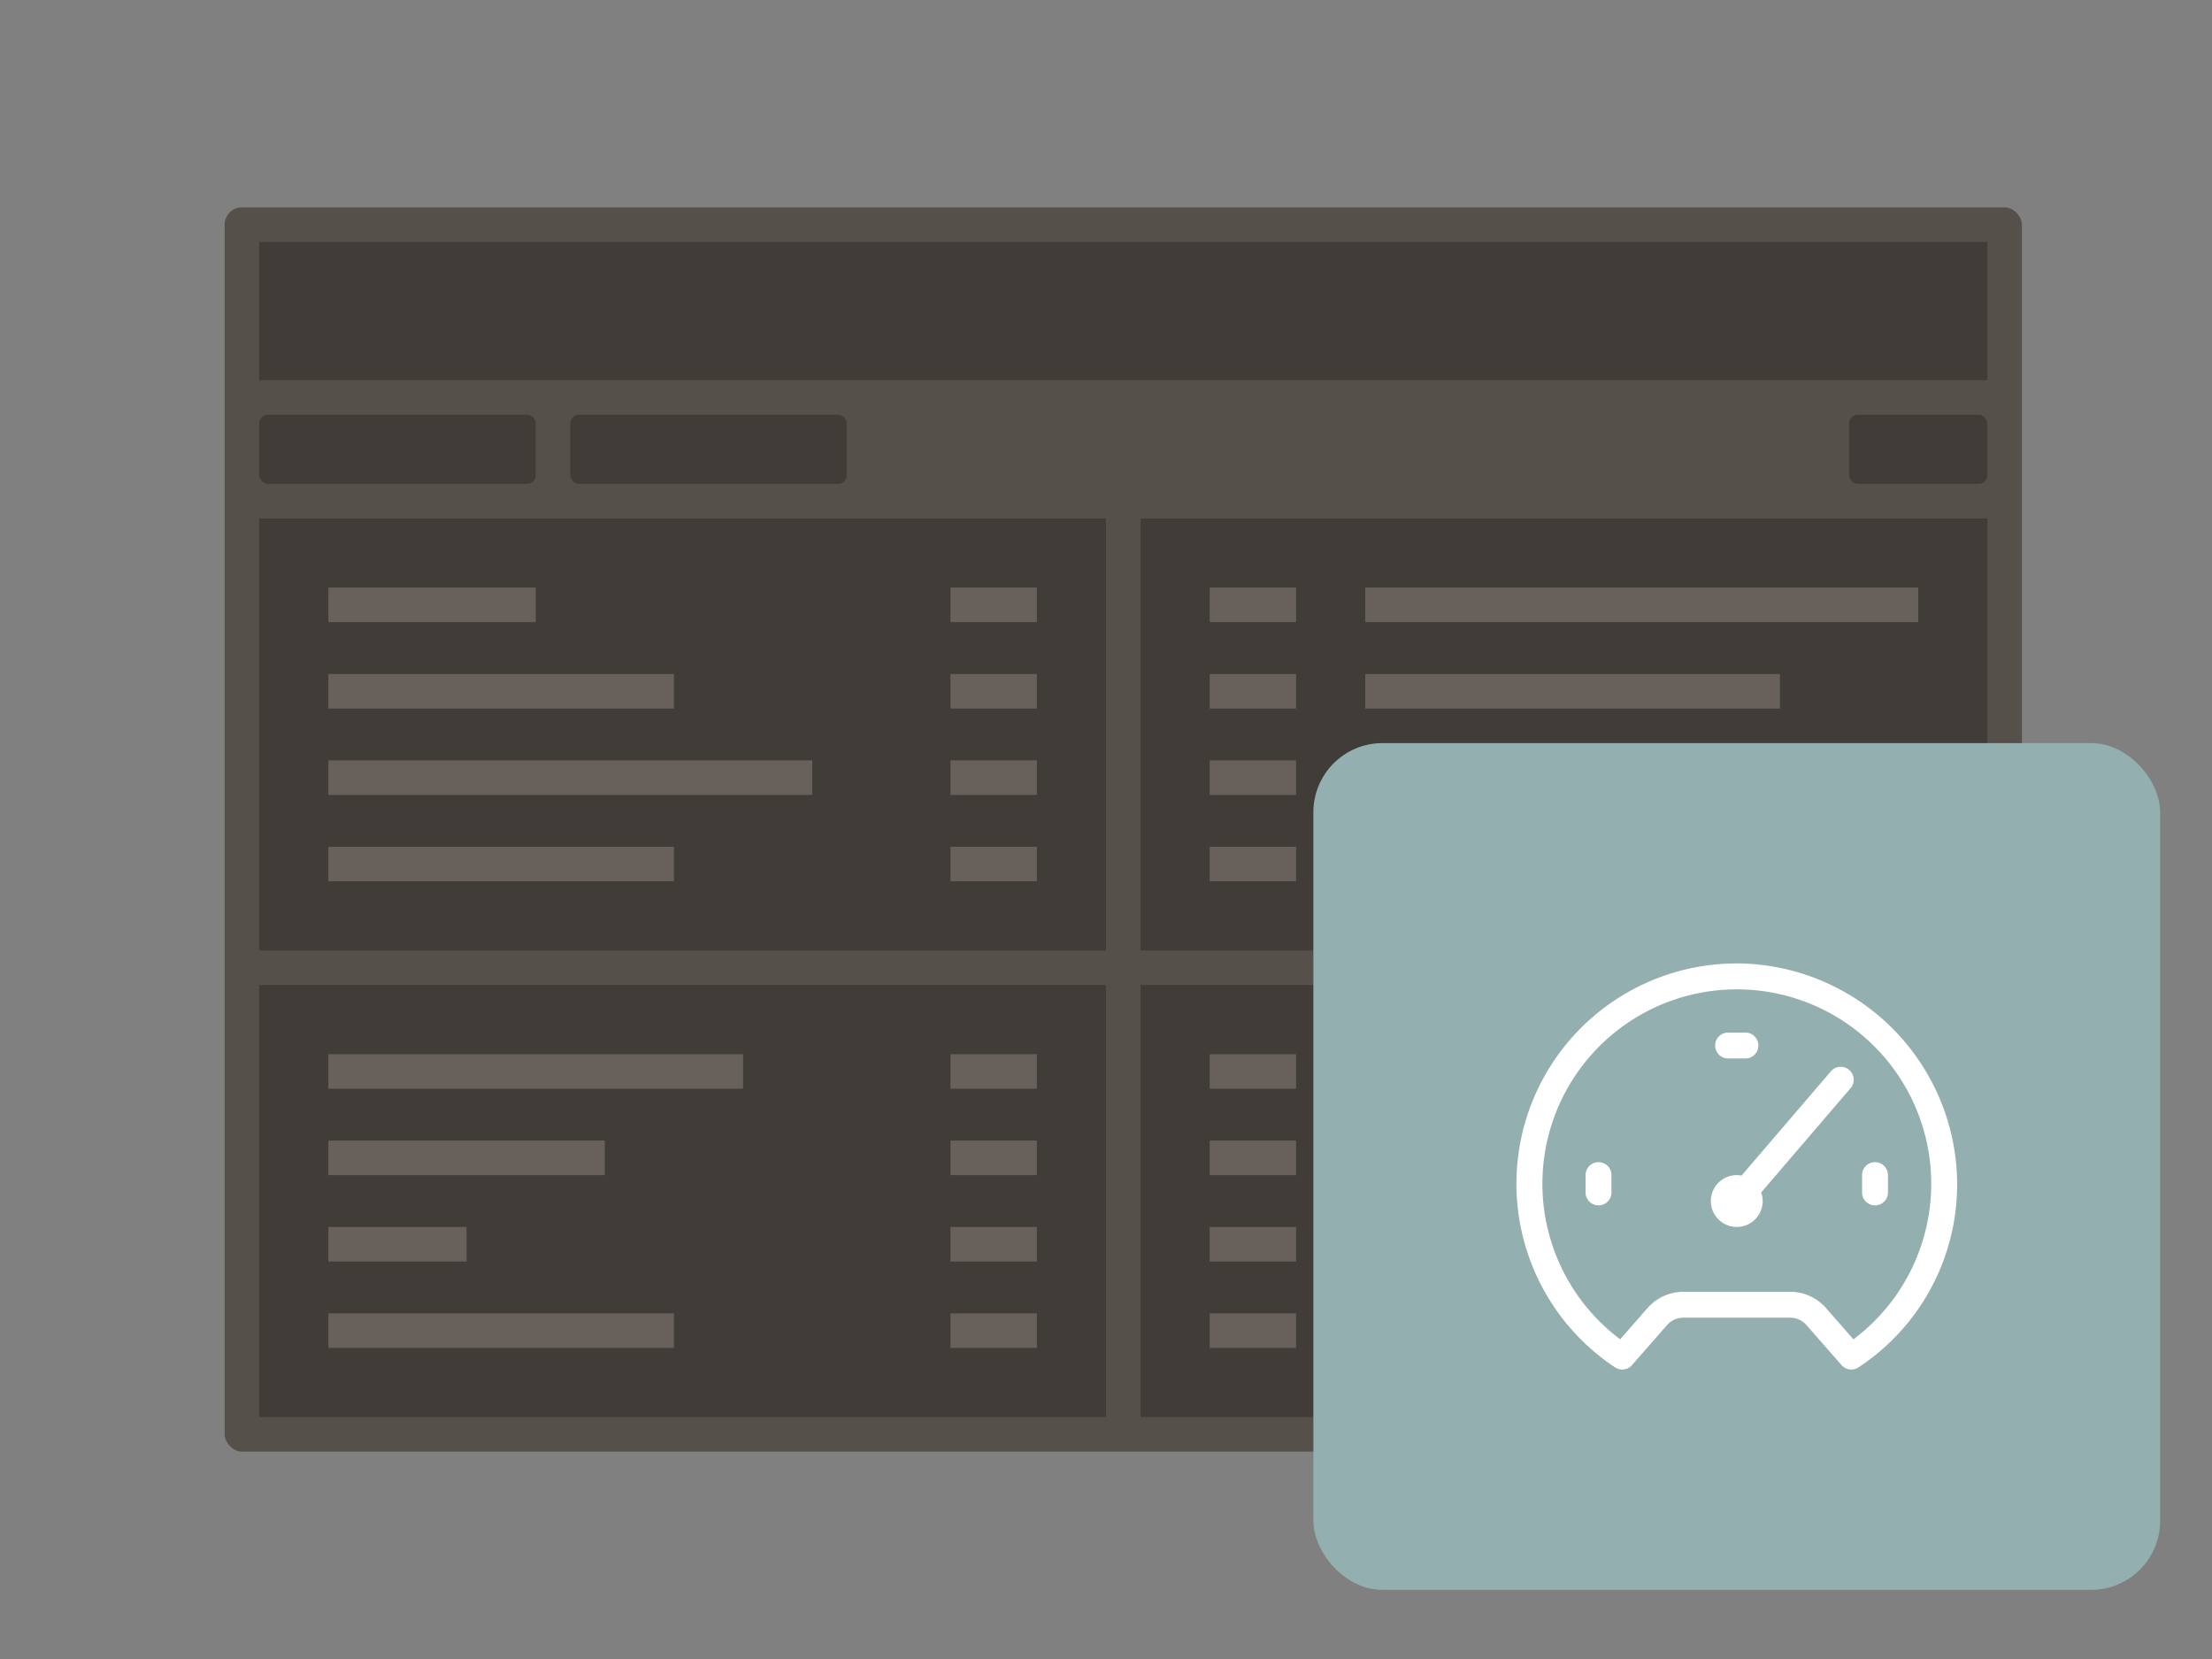
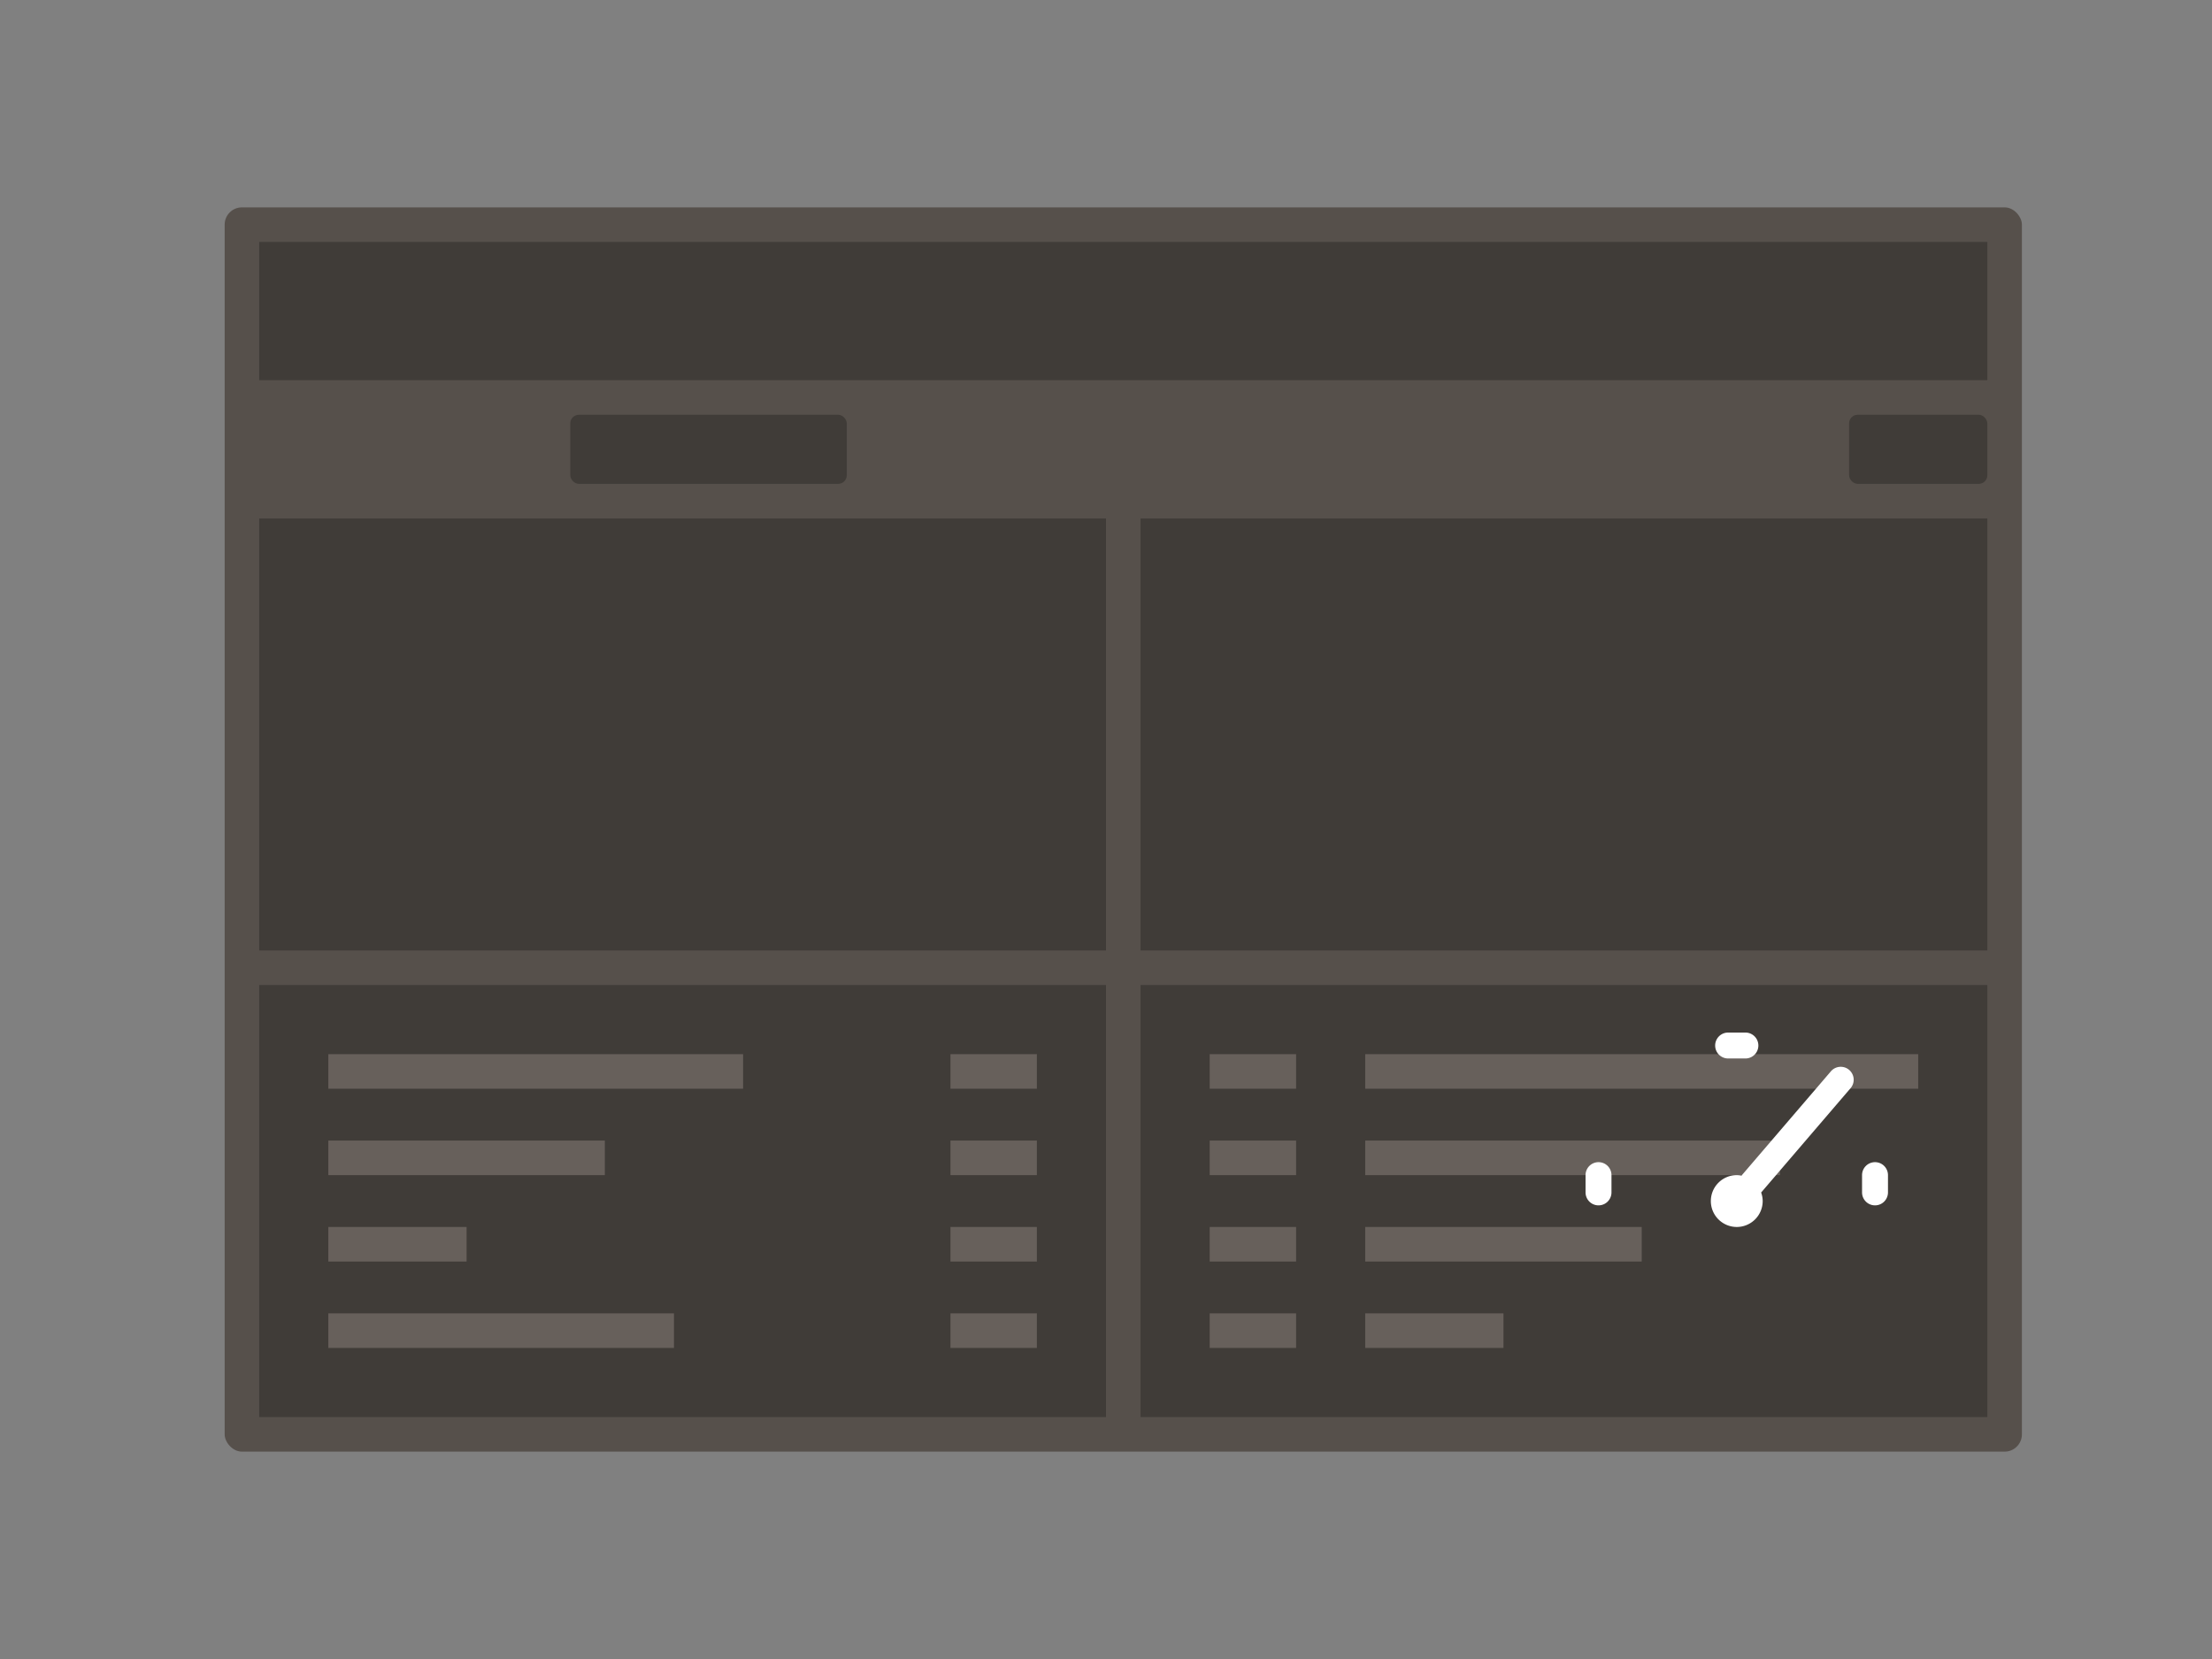
<svg xmlns="http://www.w3.org/2000/svg" xmlns:xlink="http://www.w3.org/1999/xlink" viewBox="0 0 128 96">
  <rect x="0" y="0" width="128" height="96" fill="#808080" stroke="none" />
  <symbol id="a" viewBox="0 0 49 49">
    <path d="M0 0h49v49H0z" fill="none" />
-     <path d="M25.006 12.76a12.748 12.748 0 00-7.549 23.365.75.75 0 00.979-.131l2.03-2.317a1.25 1.25 0 01.941-.427h6.186a1.25 1.25 0 01.941.427l2.03 2.317a.753.753 0 00.979.131A12.671 12.671 0 0037.236 24.9a12.815 12.815 0 00-12.23-12.14zm6.242 21.74l-1.586-1.81a2.753 2.753 0 00-2.069-.938h-6.186a2.753 2.753 0 00-2.069.938l-1.585 1.81a11.25 11.25 0 1113.5 0z" fill="#fff" />
    <path d="M29.931 19.012l-5.157 6.016A1.455 1.455 0 0024.5 25a1.5 1.5 0 101.5 1.5 1.466 1.466 0 00-.09-.493l5.159-6.019a.75.75 0 10-1.138-.976zM32.5 24.25a.75.75 0 00-.75.75v1a.75.75 0 001.5 0v-1a.75.75 0 00-.75-.75zm-16 0a.75.75 0 00-.75.75v1a.75.75 0 001.5 0v-1a.75.75 0 00-.75-.75zm7.5-6h1a.75.75 0 000-1.5h-1a.75.75 0 000 1.5z" fill="#fff" />
  </symbol>
  <rect fill="#56504B" height="72" rx="1" width="104" x="13" y="12" />
  <path d="M15 14h100v8H15zm0 43h49v25H15z" fill="#403C38" />
  <path d="M39 78H19v-2h20zm-4-10H19v-2h16zm8-5H19v-2h24zM27 73h-8v-2h8zm33 5h-5v-2h5zm0-10h-5v-2h5zm0 5h-5v-2h5zm0-10h-5v-2h5z" fill="#67605B" />
  <path d="M15 30h49v25H15z" fill="#403C38" />
-   <path d="M47 46H19v-2h28zM31 36H19v-2h12zm8 5H19v-2h20zm21 5h-5v-2h5zm0-10h-5v-2h5zm0 5h-5v-2h5zM39 51H19v-2h20zm21 0h-5v-2h5z" fill="#67605B" />
  <path d="M66 57h49v25H66z" fill="#403C38" />
  <path d="M79 61h32v2H79zm0 10h16v2H79zm0-5h24v2H79zm0 10h8v2h-8zm-9-15h5v2h-5zm0 10h5v2h-5zm0-5h5v2h-5zm0 10h5v2h-5z" fill="#67605B" />
  <path d="M66 30h49v25H66z" fill="#403C38" />
-   <path d="M79 34h32v2H79zm0 10h16v2H79zm0-5h24v2H79zm-9-5h5v2h-5zm0 10h5v2h-5zm0-5h5v2h-5zm9 10h24v2H79zm-9 0h5v2h-5z" fill="#67605B" />
-   <rect fill="#94AFAF" height="49" rx="4" width="49" x="76" y="43" />
  <g fill="#403C38">
    <rect height="4" rx=".5" width="8" x="107" y="24" />
-     <rect height="4" rx=".5" width="16" x="15" y="24" />
    <rect height="4" rx=".5" width="16" x="33" y="24" />
  </g>
  <use height="49" transform="translate(76 43)" width="49" xlink:href="#a" />
</svg>